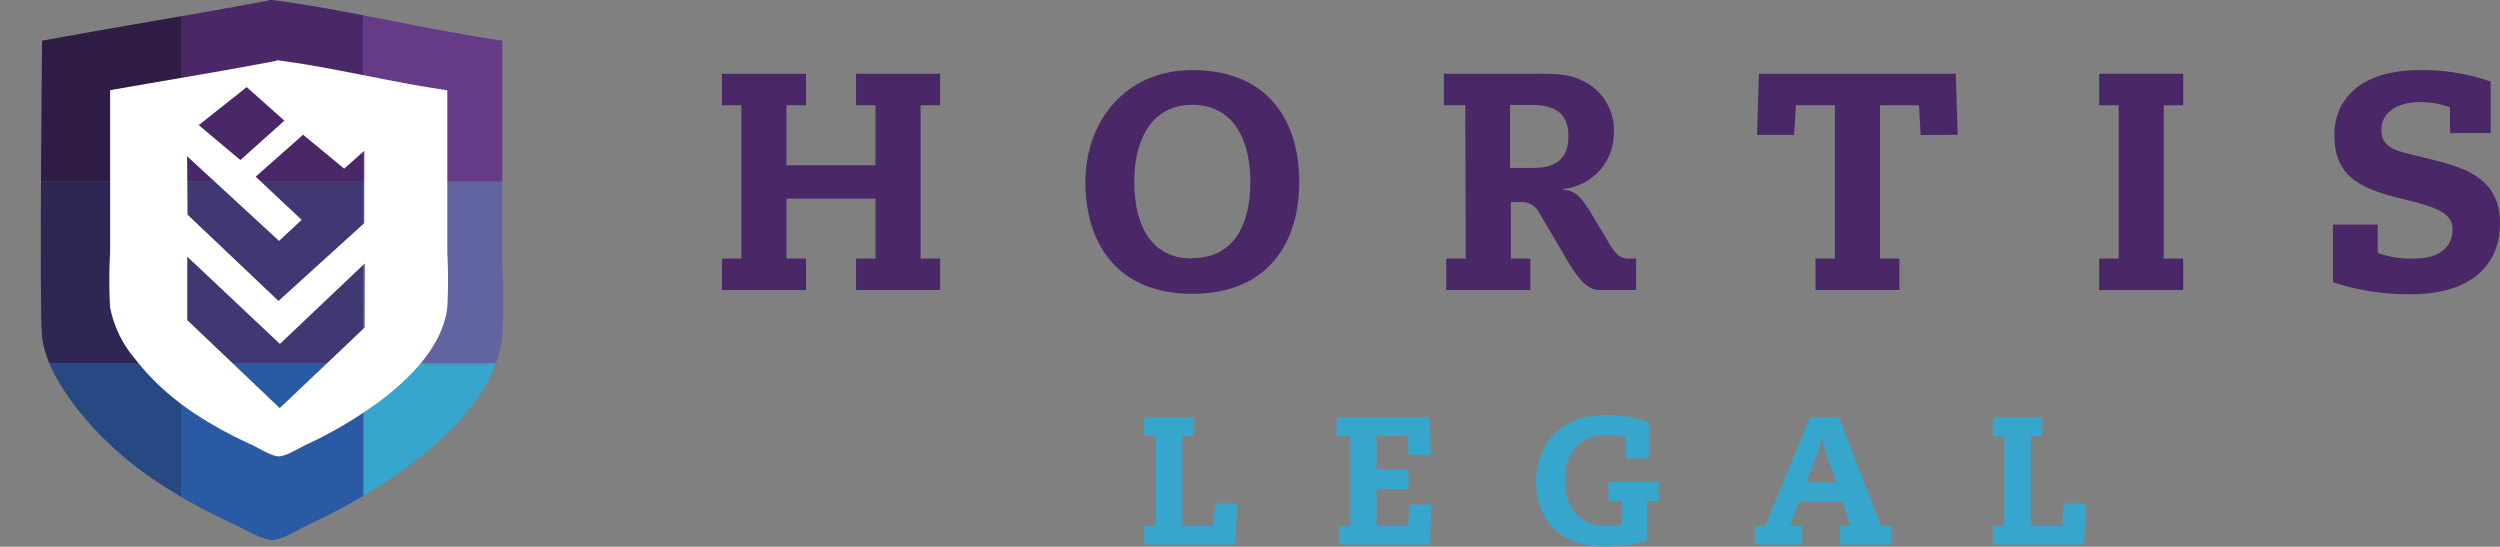
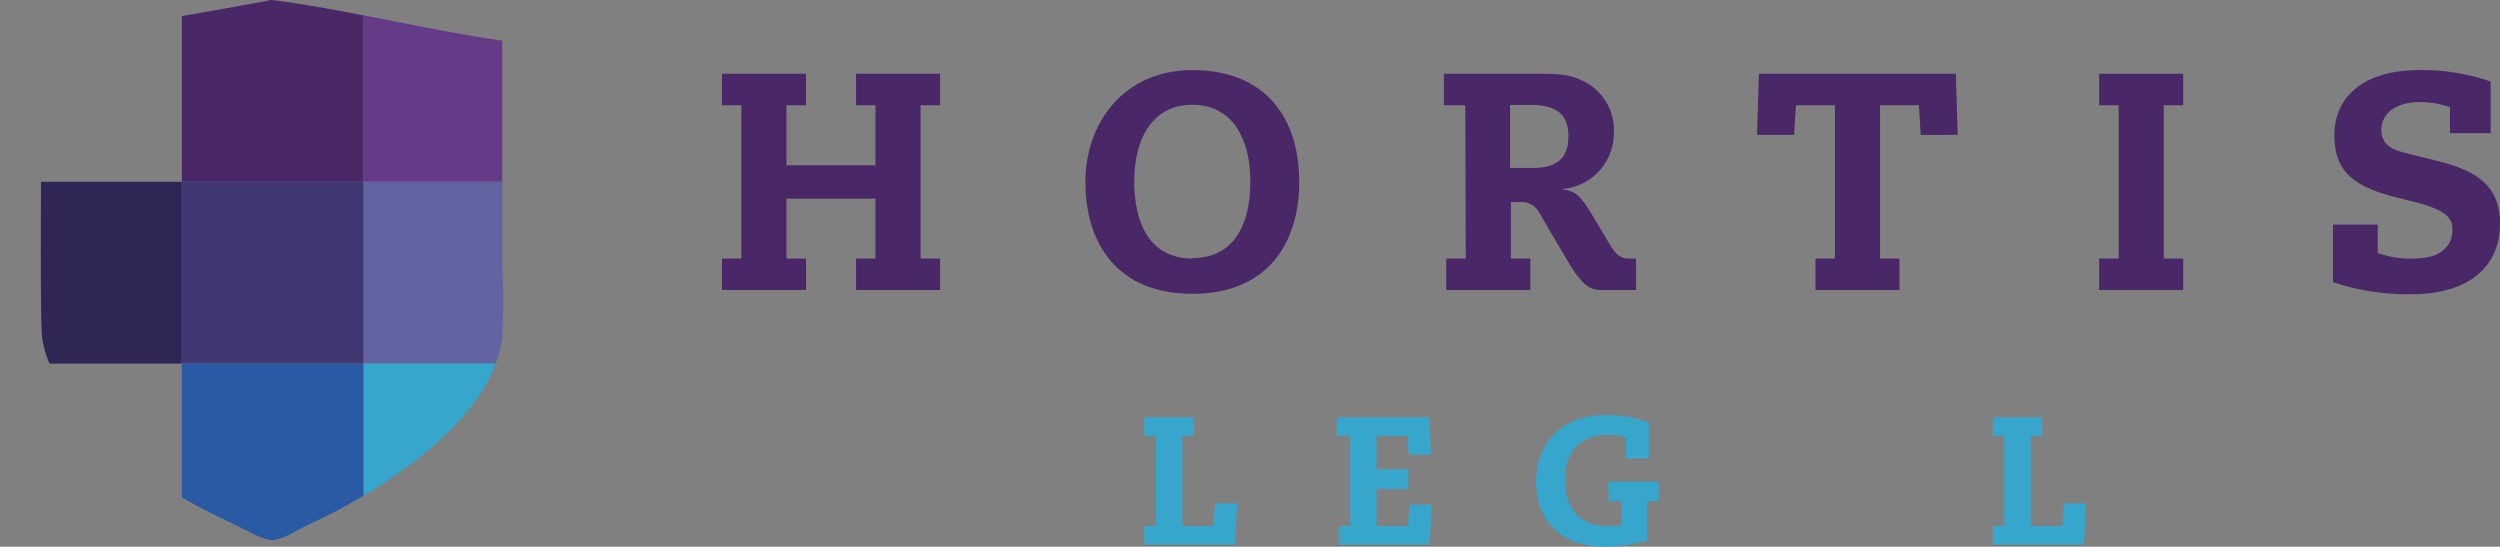
<svg xmlns="http://www.w3.org/2000/svg" viewBox="0 0 279.28 61.08">
  <rect x="0" y="0" width="279.28" height="61.08" fill="#808080" stroke="none" />
  <defs>
    <style>.cls-1{fill:none;clip-rule:evenodd;}.cls-2{clip-path:url(#clip-path);}.cls-3{fill:#301d46;}.cls-4{fill:#4a2868;}.cls-5{fill:#653a86;}.cls-6{fill:#2f2656;}.cls-7{fill:#403872;}.cls-8{fill:#6264a2;}.cls-9{fill:#274983;}.cls-10{fill:#2b5aa4;}.cls-11{fill:#36a6cd;}.cls-12{fill:#fff;fill-rule:evenodd;}</style>
    <clipPath id="clip-path" transform="translate(4.56 -0.02)">
      <path id="SVGID" class="cls-1" d="M51.55,29.36V4.56C42.9,3.33,34.15,1.08,25.72,0c-.2,0-.3.08-.48.12C17.07,1.65,8.59,3,.14,4.56c0,0-.32,30.44,0,33.11.35,2.93,2.2,5.79,3.9,8,4.45,5.69,10.33,9.58,17.42,12.86,1.24.57,3.26,1.82,4.39,1.82s3-1.25,4.26-1.82a62.67,62.67,0,0,0,11.45-6.83c4.11-3.12,9.33-8.11,10-14.11A77.15,77.15,0,0,0,51.55,29.36Z" />
    </clipPath>
  </defs>
  <g id="Layer_2" data-name="Layer 2">
    <g id="Layer_1-2" data-name="Layer 1">
      <g class="cls-2">
-         <rect class="cls-3" width="20.31" height="20.31" />
        <rect class="cls-4" x="20.31" width="20.31" height="20.31" />
        <rect class="cls-5" x="40.62" width="20.31" height="20.31" />
        <rect class="cls-6" y="20.31" width="20.31" height="20.31" />
        <rect class="cls-7" x="20.31" y="20.31" width="20.31" height="20.31" />
        <rect class="cls-8" x="40.62" y="20.31" width="20.31" height="20.31" />
-         <rect class="cls-9" y="40.61" width="20.31" height="20.31" />
        <rect class="cls-10" x="20.31" y="40.61" width="20.31" height="20.31" />
        <rect class="cls-11" x="40.62" y="40.61" width="20.31" height="20.31" />
      </g>
-       <path class="cls-12" d="M45.41,28.27V10.1c-6.33-.9-12.75-2.55-18.92-3.34-.15,0-.23.06-.36.09C20.14,8,13.93,9,7.74,10.1V28.27a53.79,53.79,0,0,0,0,6.09A12.63,12.63,0,0,0,10.6,40.2c3.25,4.17,7.56,7,12.76,9.42C24.27,50,25.75,51,26.57,51s2.25-.91,3.13-1.33a46.74,46.74,0,0,0,8.39-5c3-2.29,6.84-5.95,7.32-10.34A57.37,57.37,0,0,0,45.41,28.27ZM22.29,17.9,17.64,14,23,9.75l4.21,3.75Zm-5.95-.43,10.27,9.46,2.53-2.35L24,19.76l5.3-4.69,4.59,3.79,2.25-2v8.08l-9.59,8.7L16.39,24ZM36.18,36.61l-9.49,9L16.36,35.78V28.69l10.35,9.75,9.49-9Z" transform="translate(4.56 -0.02)" />
      <path class="cls-4" d="M93.24,11.78H91.07V8.26h9.39v3.52H98.28V28.9h2.18v3.52H91.07V28.9h2.17V22.21H83.3V28.9h2.18v3.52H76.09V28.9h2.17V11.78H76.09V8.26h9.39v3.52H83.3v6.7h9.94Z" transform="translate(4.56 -0.02)" />
      <path class="cls-4" d="M128.64,7.85c8.21,0,11.94,5.38,11.94,12.49,0,6.8-3.49,12.5-11.94,12.5s-11.95-5.7-11.95-12.5C116.69,13.75,121,7.85,128.64,7.85Zm0,21c4.76,0,6.48-3.9,6.48-8.56s-1.93-8.56-6.48-8.56-6.49,3.9-6.49,8.56S123.87,28.9,128.64,28.9Z" transform="translate(4.56 -0.02)" />
      <path class="cls-4" d="M159.13,11.78h-2.39V8.26h10.67c2.83,0,3.69.21,5.07.9a6.1,6.1,0,0,1,3.25,5.73,6.27,6.27,0,0,1-5.7,6.24v.07c1.21.11,1.9.56,3.11,2.56l2.17,3.62c.73,1.24,1.32,1.52,2,1.52h.9v3.52h-3.87c-1.27,0-2.17-.45-4-3.62l-2.94-5a2.21,2.21,0,0,0-2-1.21h-1.17V28.9h2.17v3.52H157V28.9h2.18Zm5,7h2.59c2.69,0,3.93-1.17,3.93-3.52s-1.17-3.52-4.25-3.52h-2.27Z" transform="translate(4.56 -0.02)" />
      <path class="cls-4" d="M209.81,11.78h-4.35V28.9h2.17v3.52h-9.38V28.9h2.17V11.78h-4.35l-.21,3.31h-4.14l.21-6.83h22l.21,6.83H210Z" transform="translate(4.56 -0.02)" />
      <path class="cls-4" d="M232.12,11.78h-2.18V8.26h9.39v3.52h-2.17V28.9h2.17v3.52h-9.39V28.9h2.18Z" transform="translate(4.56 -0.02)" />
      <path class="cls-4" d="M269.13,12a10.29,10.29,0,0,0-3.25-.58c-3.34,0-4.42,1.72-4.42,3.07,0,1.76,1.28,2.28,2.87,2.66l2.9.72c3.55.9,7.49,2.07,7.49,7.08,0,4.59-3.11,7.94-10,7.94a26.57,26.57,0,0,1-8.66-1.35V25.11h5v3.17a10.69,10.69,0,0,0,4.07.62c3,0,4.28-1.41,4.28-3.24,0-1.25-.69-2.14-3.93-3L262.88,22c-5-1.28-6.66-3.21-6.66-6.94s2.69-7.21,9.53-7.21a23.28,23.28,0,0,1,7.93,1.28v5.76h-4.55Z" transform="translate(4.56 -0.02)" />
      <path class="cls-11" d="M131.17,56.25h2.46l-.2,4.61H123.27V58.79h1.28V48.71h-1.28V46.64h5.53v2.07h-1.28V58.79H131Z" transform="translate(4.56 -0.02)" />
      <path class="cls-11" d="M152.9,56.39h2.44l-.16,4.47H145V58.79h1.28V48.71h-1.52V46.64h10.4l.12,4.18H152.8l-.12-2.11h-3.47v3.74h3.57v2.19h-3.57v4.15h3.53Z" transform="translate(4.56 -0.02)" />
      <path class="cls-11" d="M175.12,53.83h5.61V56h-1.3v4.41a17.42,17.42,0,0,1-4.79.67c-4.76,0-7.6-2.82-7.6-7.25,0-3.94,2.48-7.45,7.82-7.45a13.15,13.15,0,0,1,4.77.85v4h-2.56V48.88a6.63,6.63,0,0,0-2-.29c-3.59,0-4.81,2.48-4.81,5.08,0,2.15.93,5.12,4.79,5.12a9.34,9.34,0,0,0,1.55-.13V56h-1.47Z" transform="translate(4.56 -0.02)" />
-       <path class="cls-11" d="M201.28,56.06h-4.89l-1,2.73h1.36v2.07h-5.28V58.79h1.14l5-12.15h3.27l4.69,12.15h1.13v2.07H201V58.79h1.15Zm-1.77-5.15a10.44,10.44,0,0,1-.52-2.07h0a16.25,16.25,0,0,1-.63,2.07l-1.1,3h3.31Z" transform="translate(4.56 -0.02)" />
      <path class="cls-11" d="M226,56.25h2.46l-.21,4.61H218.06V58.79h1.28V48.71h-1.28V46.64h5.52v2.07H222.3V58.79h3.5Z" transform="translate(4.56 -0.02)" />
    </g>
  </g>
</svg>